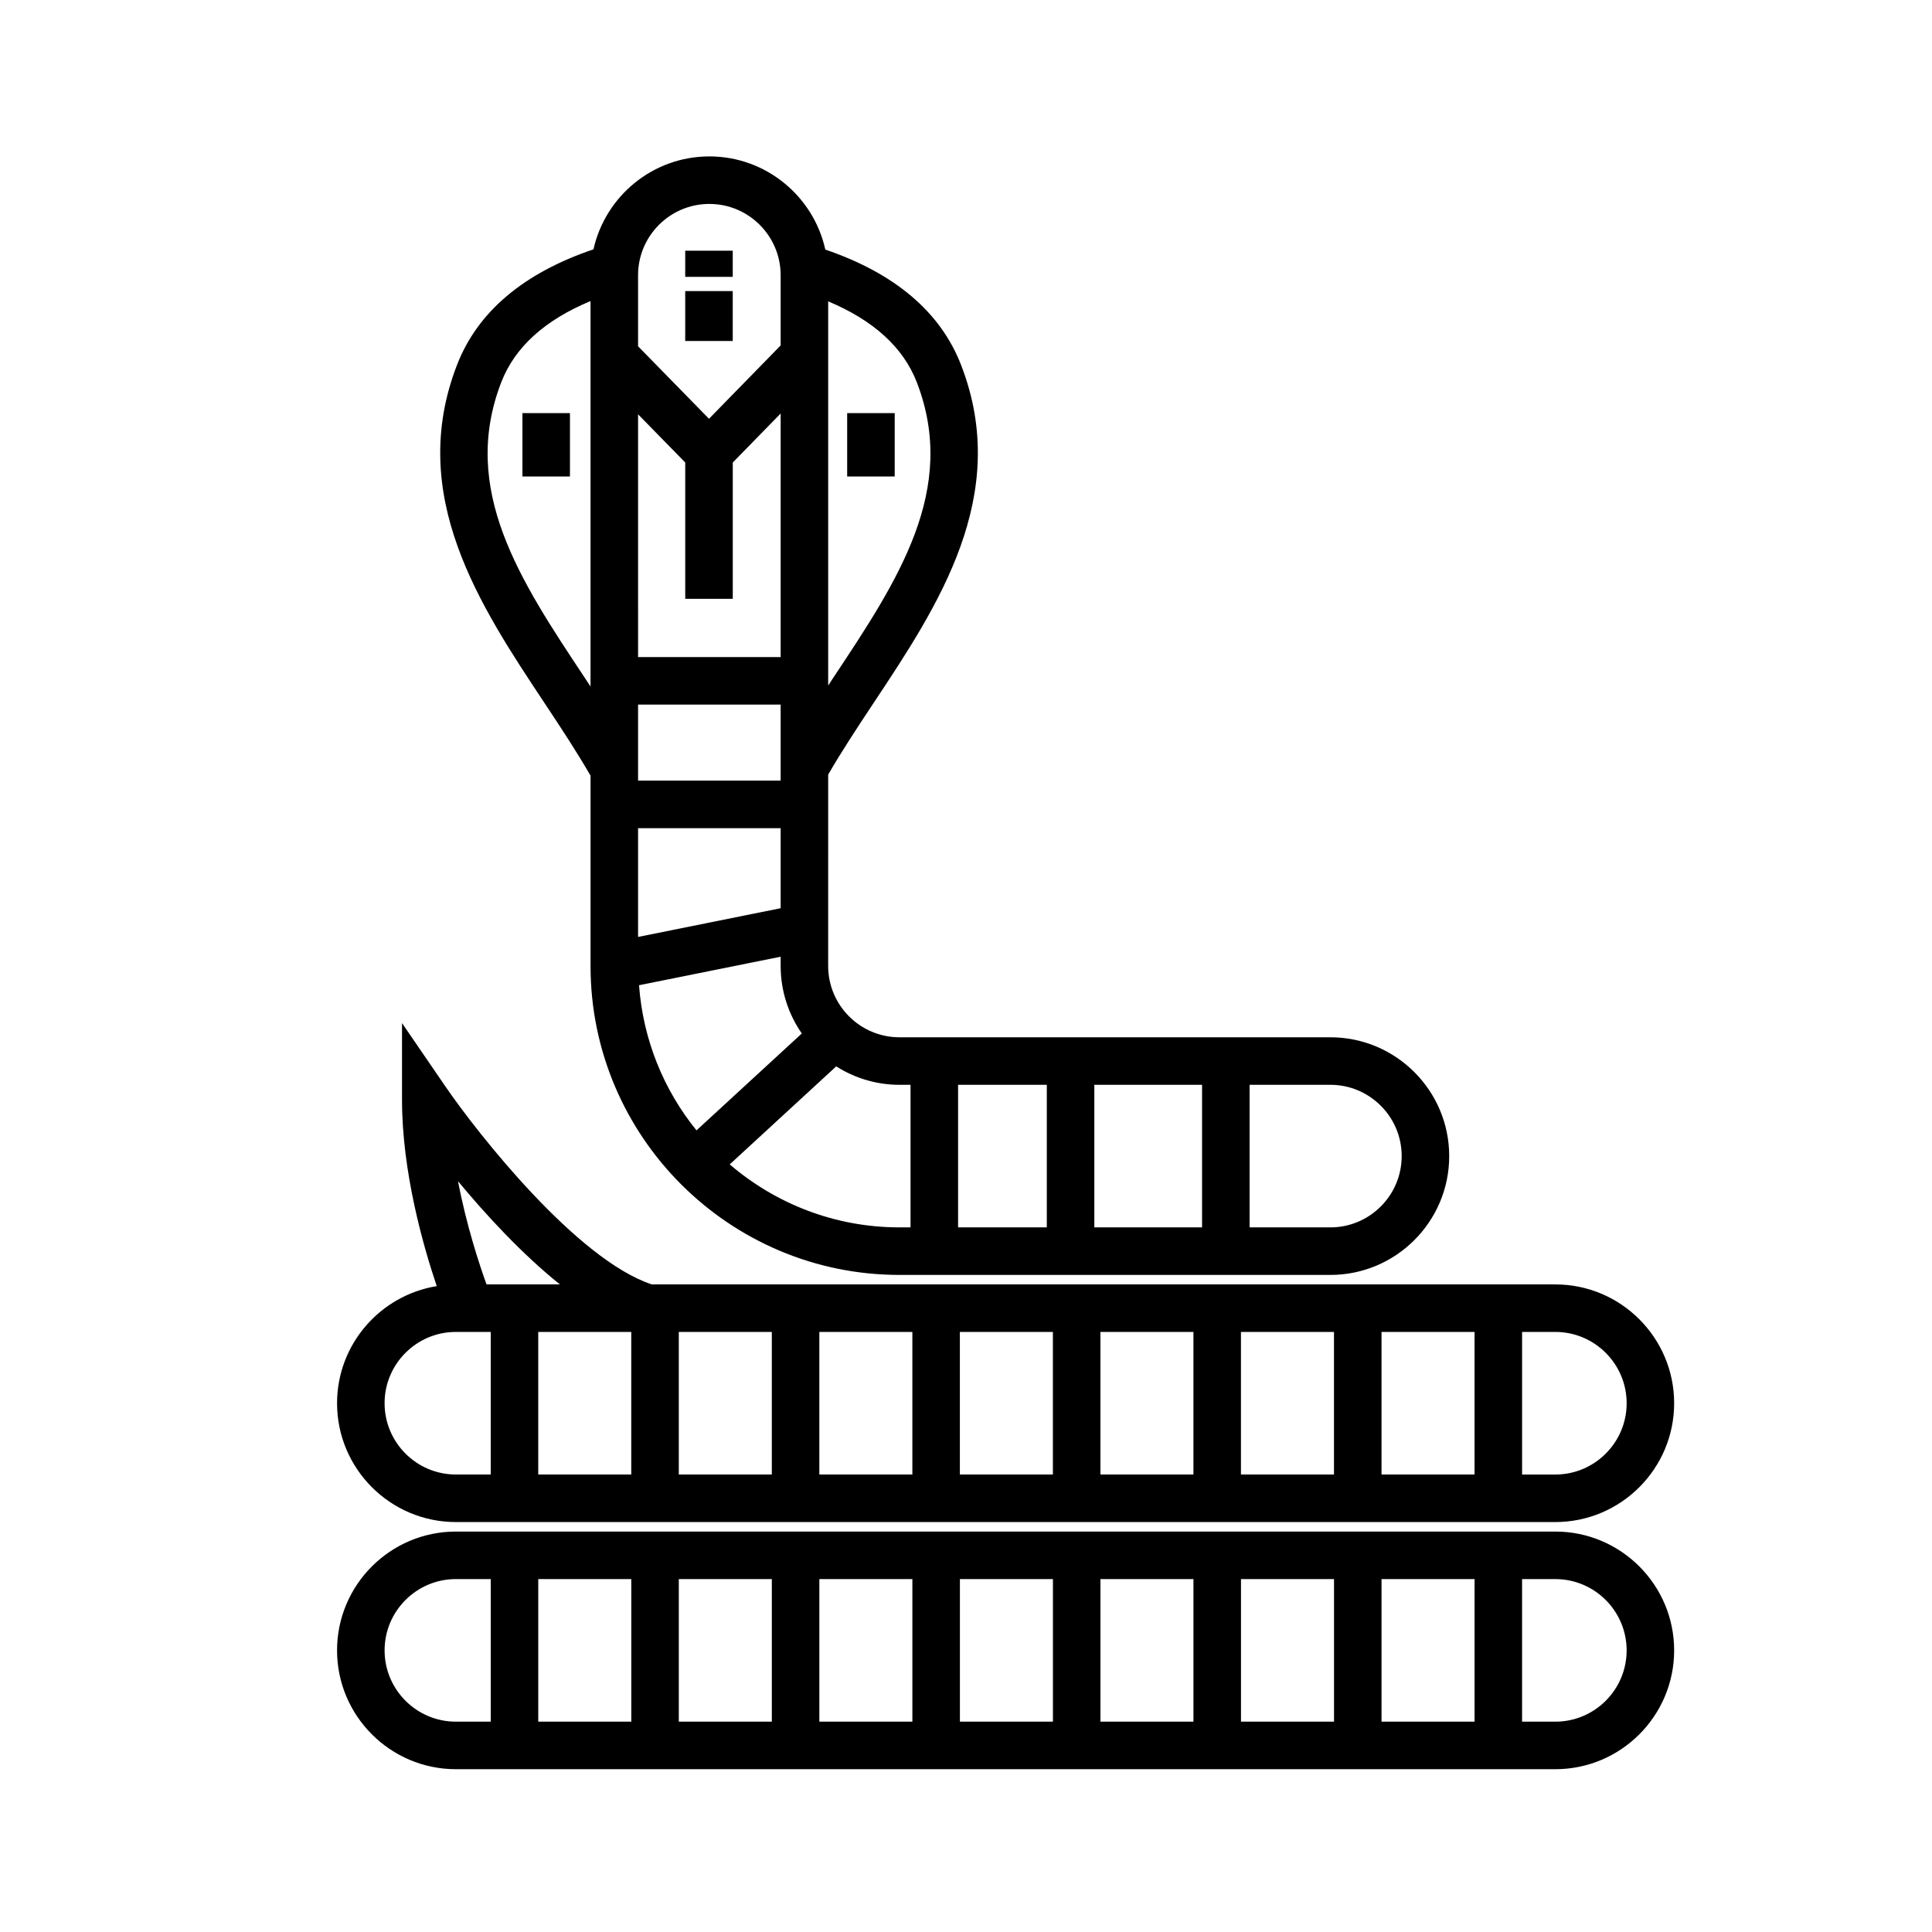
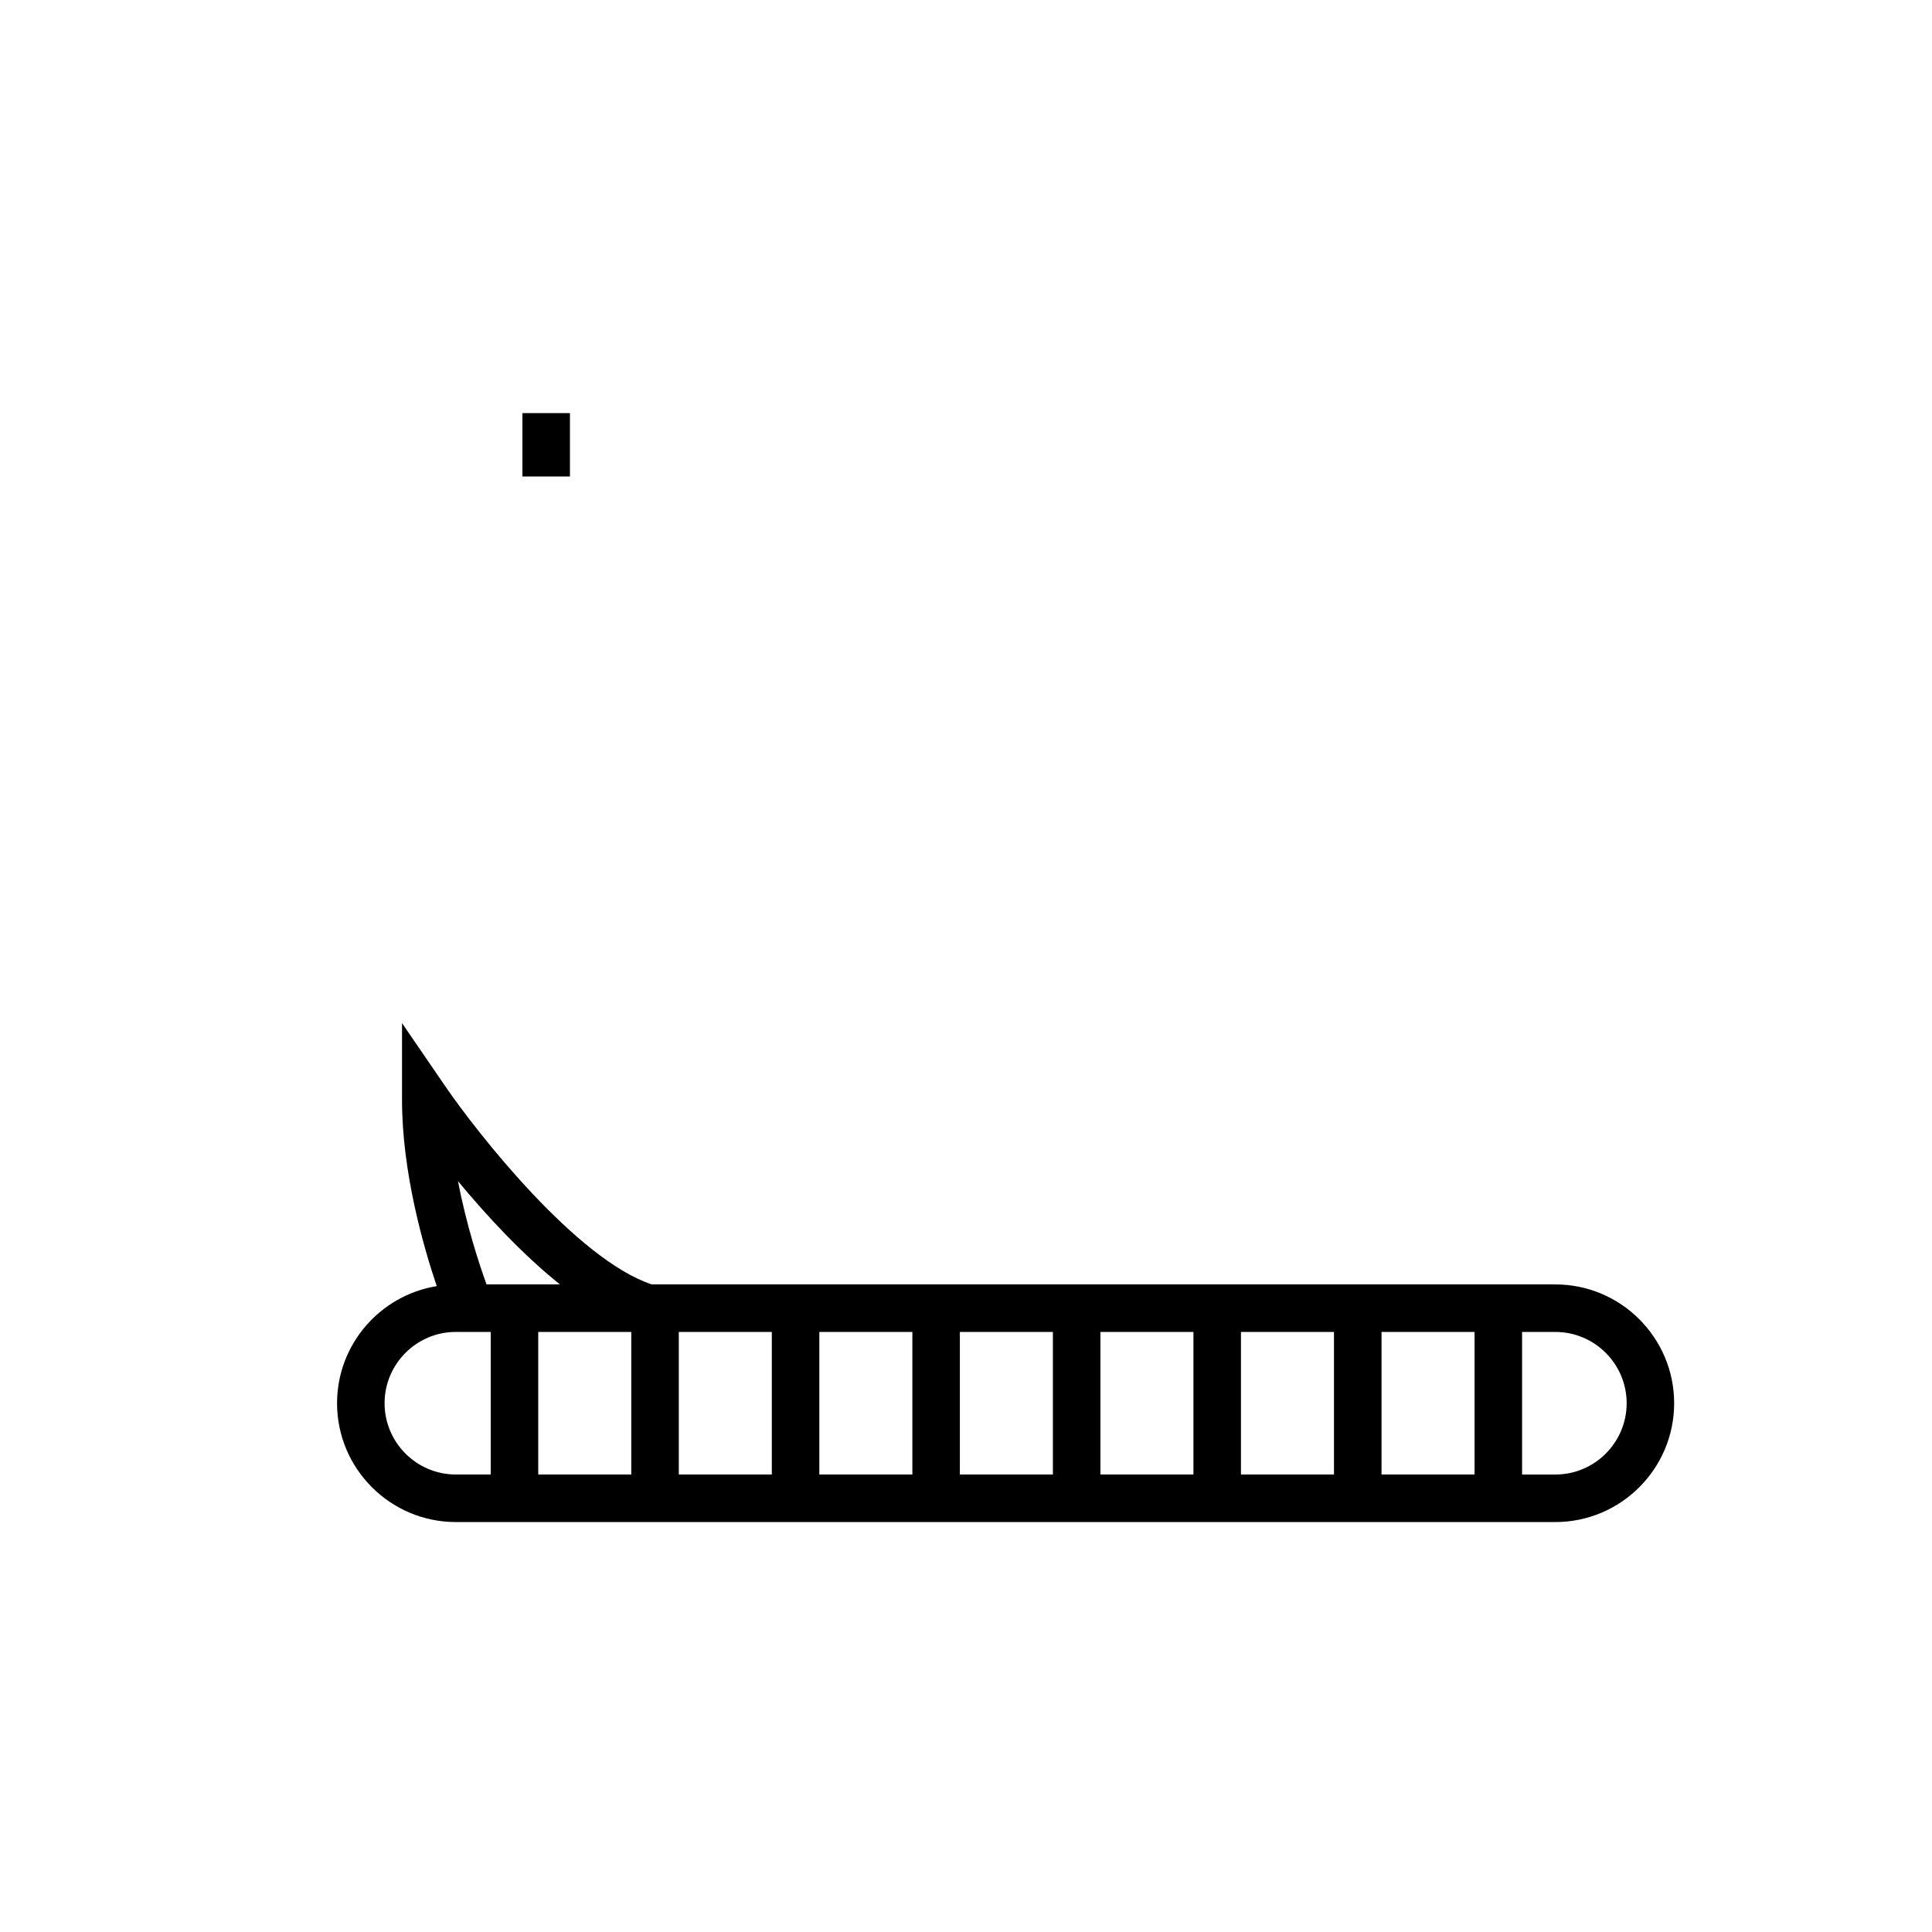
<svg xmlns="http://www.w3.org/2000/svg" fill="#000000" width="800px" height="800px" version="1.1" viewBox="144 144 512 512">
  <g>
    <path d="m264.81 547.36h291.37c17.359 0 31.488-14.125 31.488-31.488 0-17.359-14.125-31.488-31.488-31.488h-239.45c-19.852-6.574-46.145-39.992-54.699-52.473l-11.492-16.781v20.34c0 19.023 5.578 38.629 9.203 49.363-14.953 2.434-26.418 15.406-26.418 31.039 0 17.359 14.121 31.488 31.488 31.488zm46.48-50.383v37.785h-24.652v-37.785zm186.23 37.785h-24.656v-37.785h24.656zm12.598-37.785h24.652v37.785h-24.652zm-49.844 37.785h-24.652v-37.785h24.652zm-37.246 0h-24.652v-37.785h24.652zm-37.242 0h-24.652v-37.785h24.652zm-37.246 0h-24.652v-37.785h24.652zm226.54-18.891c0 10.414-8.48 18.895-18.895 18.895h-8.816v-37.785l8.816-0.004c10.414 0 18.895 8.48 18.895 18.895zm-282.7-31.488h-19.445c-1.926-5.34-5.316-15.609-7.559-27.355 7.305 8.809 16.863 19.223 27.004 27.355zm-27.566 12.594h9.234v37.785h-9.234c-10.418 0-18.895-8.48-18.895-18.895 0-10.41 8.473-18.891 18.895-18.891z" />
-     <path d="m556.18 549.88h-291.37c-17.359 0-31.488 14.125-31.488 31.488 0 17.359 14.125 31.488 31.488 31.488h291.37c17.359 0 31.488-14.125 31.488-31.488 0-17.363-14.129-31.488-31.488-31.488zm-232.29 12.594h24.652v37.785h-24.652zm-12.594 37.785h-24.652v-37.785h24.652zm49.84-37.785h24.652v37.785h-24.652zm37.25 0h24.652v37.785h-24.652zm37.238 0h24.652v37.785h-24.652zm37.25 0h24.656v37.785h-24.656zm37.246 0h24.652v37.785h-24.652zm-264.2 18.895c0-10.414 8.473-18.895 18.895-18.895h9.234v37.785h-9.234c-10.422 0-18.895-8.477-18.895-18.891zm310.26 18.891h-8.816v-37.785h8.816c10.414 0 18.895 8.48 18.895 18.895 0 10.414-8.48 18.891-18.895 18.891z" />
-     <path d="m300.5 349.56v50.441c0 45.141 36.727 81.867 81.867 81.867h114.2c17.359 0 31.488-14.125 31.488-31.488 0-17.359-14.125-31.488-31.488-31.488h-114.2c-10.418 0-18.895-8.48-18.895-18.895l0.004-50.723c3.578-6.176 7.644-12.359 11.977-18.887 17.16-25.832 36.613-55.105 23.25-89.645-5.453-14.09-17.609-24.336-35.988-30.602-3.117-14.102-15.703-24.688-30.727-24.688-15.004 0-27.57 10.555-30.711 24.625-18.484 6.258-30.707 16.52-36.172 30.66-13.367 34.535 6.086 63.812 23.246 89.645 4.398 6.633 8.531 12.906 12.148 19.176zm37.691-46.859v-36.129l12.691-12.988v64.547h-37.785l-0.004-64.34 12.5 12.777v36.129l12.598-0.004zm-9.613 140.86c-8.656-10.664-14.16-23.957-15.227-38.465l37.527-7.559 0.004 2.461c0 6.641 2.082 12.797 5.602 17.887zm-15.484-80.09h37.785v21.215l-37.785 7.613zm0-12.594v-20.152h37.785v20.152zm108.32 118.39h-23.512v-37.785h23.512zm12.594-37.785h28.551v37.785h-28.551zm81.453 18.891c0 10.414-8.48 18.895-18.895 18.895h-21.41v-37.785h21.41c10.414 0 18.895 8.477 18.895 18.891zm-130.16-18.891v37.785h-2.938c-17.168 0-32.863-6.312-44.98-16.691l28.219-25.973c4.863 3.074 10.602 4.883 16.762 4.883h2.938zm1.652-186.2c11.012 28.457-5.023 52.582-21.992 78.125-0.5 0.746-0.988 1.516-1.484 2.266v-101.81c11.961 5.008 19.891 12.168 23.477 21.422zm-54.969-47.238c10.418 0 18.895 8.473 18.895 18.895v18.605l-18.988 19.434-18.797-19.211v-18.832c-0.004-10.414 8.473-18.891 18.891-18.891zm-55.137 47.238c3.598-9.305 11.582-16.484 23.648-21.496v102.15c-0.555-0.84-1.109-1.699-1.664-2.527-16.965-25.547-32.996-49.672-21.984-78.129z" />
    <path d="m282.45 253.48h12.594v16.793h-12.594z" />
-     <path d="m368.51 253.48h12.594v16.793h-12.594z" />
-     <path d="m325.59 221.14h12.594v13.227h-12.594z" />
-     <path d="m325.59 210.44h12.594v6.926h-12.594z" />
  </g>
</svg>